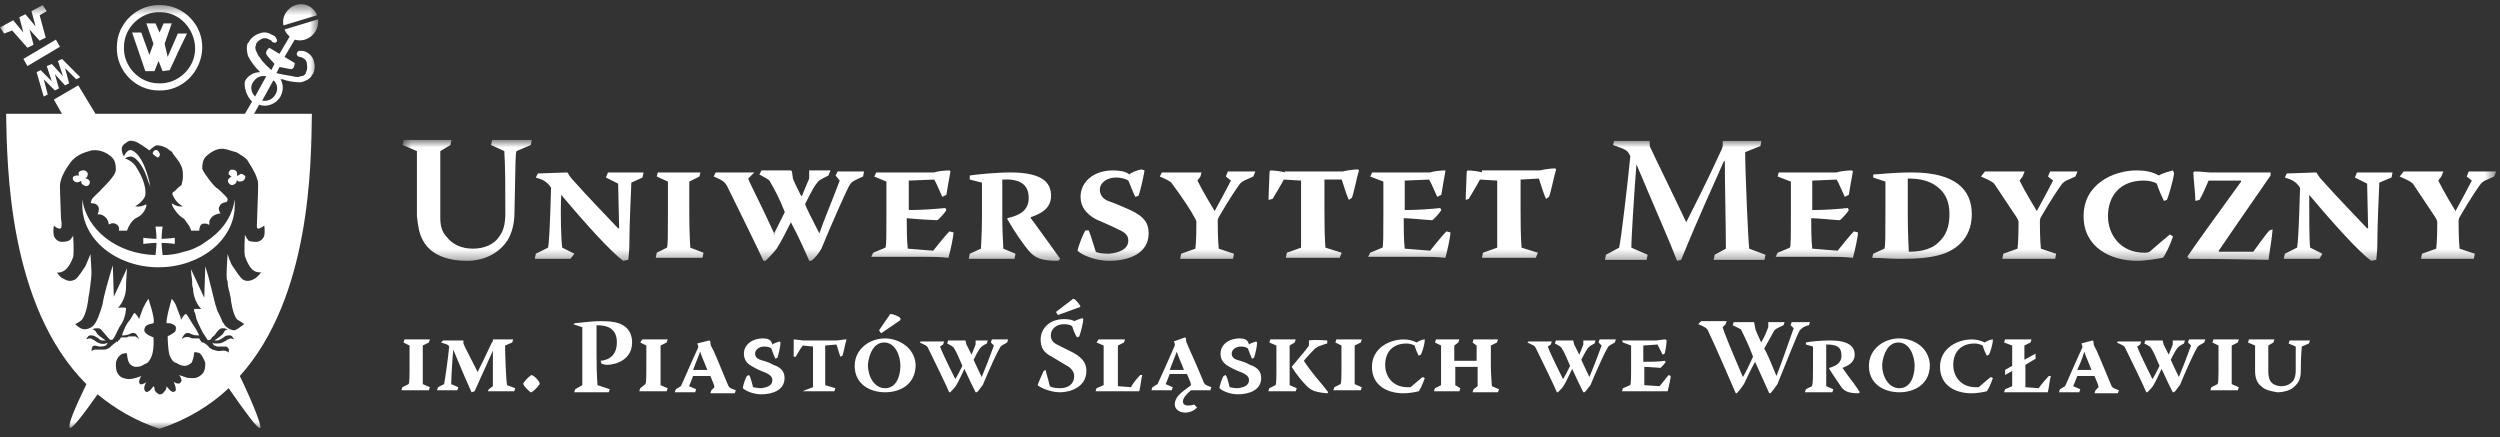
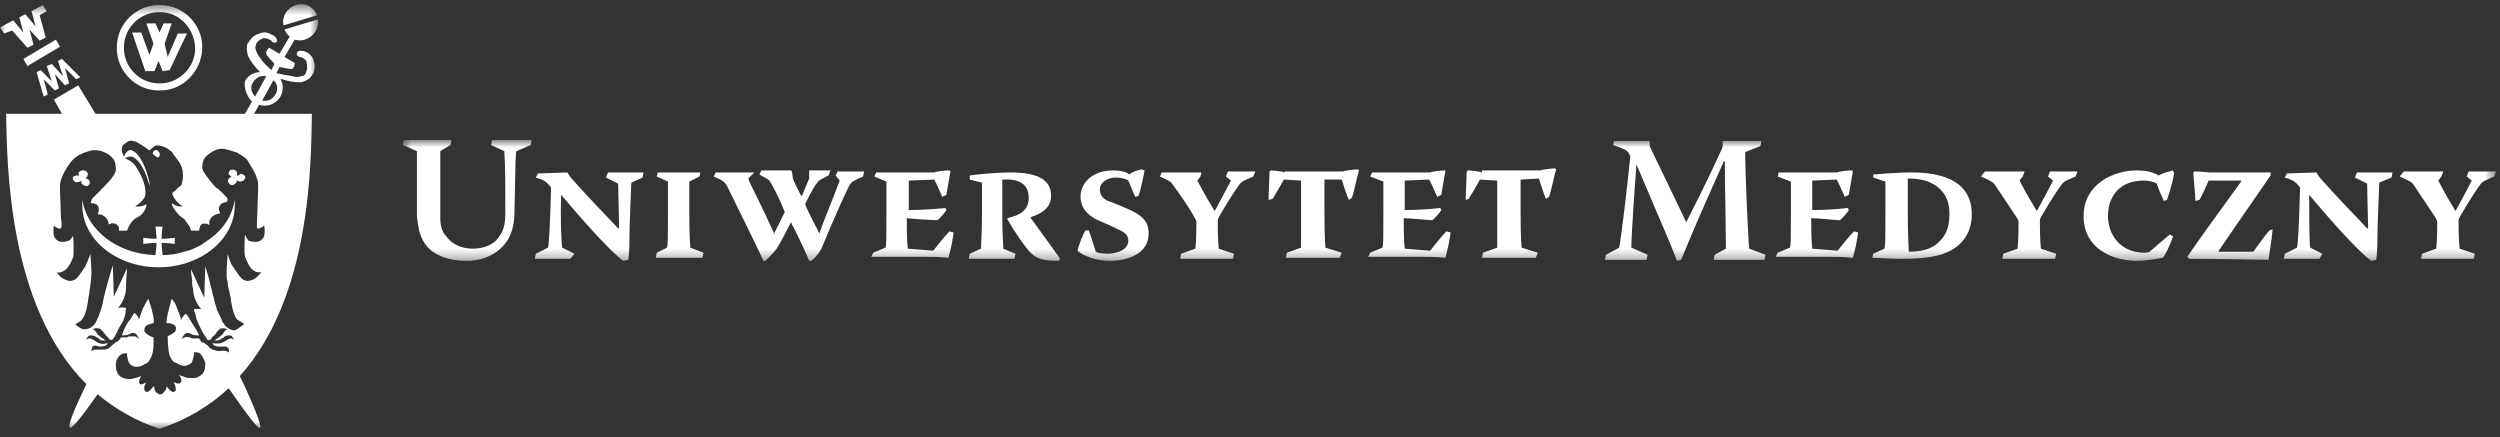
<svg xmlns="http://www.w3.org/2000/svg" width="246" height="43" viewBox="0 0 246 43" fill="none">
  <rect x="0" y="0" width="246" height="43" fill="#333333" stroke="none" />
  <g clip-path="url(#clip0_41_1250)">
-     <path fill-rule="evenodd" clip-rule="evenodd" d="M39.7 33.7L40.3 34V35.8C40.3 37.1 40.3 37.7 40.2 37.8L39.6 38.1L39.5 38.4C40 38.4 40.5 38.4 40.9 38.4C41.3 38.4 41.8 38.4 42.2 38.4L42.3 38.1L41.6 37.8C41.6 37.7 41.6 37 41.6 35.8V34L42.2 33.7L42.3 33.4C41.9 33.4 41.4 33.4 41 33.4C40.6 33.4 40.2 33.4 39.8 33.4L39.7 33.7ZM43.4 33.7C44 33.9 44.1 33.9 44.2 34.1C44.1 35.2 43.8 37.3 43.7 37.8L43.1 38.1L43 38.4C43.3 38.4 43.6 38.4 44 38.4C44.3 38.4 44.7 38.4 45 38.4L45.1 38.1L44.4 37.8C44.4 37.2 44.5 35.5 44.6 34.4C45.6 36.8 45.9 37.5 46.4 38.6L46.7 38.5C47.6 36.5 48.2 35.2 48.5 34.5V38L48.1 38.3L48 38.5C48.4 38.5 48.8 38.5 49.3 38.5C49.7 38.5 50.2 38.5 50.6 38.5L50.7 38.2L49.9 37.9C49.8 37.6 49.7 34.8 49.7 34L50.4 33.7L50.5 33.4H48.5C48.5 33.6 48.5 33.6 48.4 33.7C47.8 35 47.3 36 47 36.6C46.3 35.2 45.7 34.1 45.6 33.8C45.6 33.7 45.6 33.6 45.6 33.5H43.6L43.4 33.7ZM52.3 36.9C52.1 37 51.7 37.4 51.5 37.7V37.8C51.6 38.1 52 38.4 52.2 38.6H52.3C52.5 38.5 52.9 38.1 53.1 37.8V37.7C53 37.4 52.6 37 52.3 36.9ZM56.4 31.9L57.3 32.2V34.8C57.3 37 57.3 37.7 57.3 37.9L56.6 38.3L56.5 38.6C57 38.6 57.5 38.6 58 38.6C58.6 38.6 59.3 38.6 59.9 38.6L60 38.3L58.8 37.9C58.8 37.7 58.7 37.3 58.7 34.8V32C59.9 32 60.7 32.4 60.7 33.7C60.7 34.7 60.2 35.4 59.1 35.5L59.2 35.8C59.3 35.8 59.5 35.9 59.7 35.9C60.6 35.9 62.2 35.4 62.2 33.7C62.2 33.1 62 32.4 61.3 32C60.8 31.7 60.1 31.6 59.1 31.6C58.4 31.6 57.6 31.7 56.6 31.8L56.4 31.9ZM63 33.7L63.6 34V35.8C63.6 37.1 63.6 37.7 63.5 37.8L63 38.2L62.9 38.5C63.4 38.5 63.9 38.5 64.3 38.5C64.7 38.5 65.2 38.5 65.6 38.5L65.7 38.2L65 37.9C65 37.8 65 37.1 65 35.9V34L65.6 33.7L65.7 33.4C65.3 33.4 64.8 33.4 64.4 33.4C64 33.4 63.6 33.4 63.2 33.4L63 33.7ZM68.6 33.8L68.7 34C68.7 34.1 68.7 34.1 68.7 34.2C68 35.7 67.2 37.6 67 38L66.5 38.3L66.4 38.6C66.7 38.6 67 38.6 67.3 38.6C67.6 38.6 68 38.6 68.4 38.6L68.5 38.3L67.8 38C67.9 37.8 68 37.5 68.2 37C69.3 37 69.6 37 69.9 37C70.1 37.5 70.3 37.9 70.3 38.1L70 38.4L69.9 38.7C70.3 38.7 70.7 38.7 71.1 38.7C71.5 38.7 71.9 38.7 72.3 38.7L72.4 38.4C71.8 38.2 71.7 38.1 71.6 37.8C70.6 35.4 70.2 34.4 70 34.1C69.9 33.9 69.9 33.8 69.9 33.6L69.8 33.5L68.6 33.8ZM68.9 34.6C69 35 69.3 35.6 69.6 36.4C69.3 36.4 68.5 36.4 68.2 36.4C68.4 35.9 68.5 35.6 68.9 34.6ZM75.1 33.3C73.9 33.3 73.2 34 73.2 34.8C73.2 35.4 73.5 35.8 74.1 36.1C74.6 36.4 74.9 36.5 75.4 36.7C75.8 36.9 76 37.1 76 37.4C76 37.9 75.6 38.1 74.9 38.2C74.5 38.2 74.2 38.1 74.1 38.1C73.9 37.3 73.8 37 73.7 36.9L73.5 37C73.4 37.1 73.1 37.9 73.1 38.2C73.4 38.5 74.2 38.8 74.9 38.8C76 38.8 77.2 38.4 77.2 37.2C77.2 36.7 77 36.2 76.1 35.9C75.6 35.6 75.1 35.5 74.8 35.4C74.5 35.3 74.3 35.1 74.3 34.8C74.3 34.4 74.7 34.1 75.2 34.1C75.6 34.1 75.8 34.2 75.9 34.3C76 34.6 76.2 35.1 76.3 35.3L76.5 35.2C76.6 34.9 76.8 34.1 76.8 33.7L76.7 33.6C76.4 33.7 76.1 33.8 76 33.9C75.9 33.4 75.5 33.3 75.1 33.3ZM79 33.5C78.9 33.5 78.3 33.4 78.2 33.4H78.1C78.1 33.7 78.1 34.6 78.1 35.1H78.3C78.5 34.8 78.8 34.2 79 34L80 34.1V36.1C80 37.5 80 37.8 80 38.1L79.2 38.4L79 38.5C79.5 38.5 80.1 38.5 80.6 38.5C81.1 38.5 81.6 38.5 82.1 38.5L82.2 38.2L81.2 37.9C81.2 37.7 81.2 37.6 81.2 35.7V34L82.3 33.9C82.4 34.1 82.6 34.9 82.7 35.1L82.9 35C83 34.7 83.2 33.7 83.3 33.4H83.2C83 33.4 82.5 33.5 82.3 33.5H79ZM87.1 33.3C85.5 33.3 84.1 34.4 84.1 36C84.1 37.8 85.6 38.6 87.1 38.6C88.6 38.6 90.1 37.8 90.1 35.9C90 34.1 88.3 33.3 87.1 33.3ZM87 33.7C88.1 33.7 88.6 35 88.6 36C88.6 37 88.2 38.2 87.1 38.2C86 38.2 85.4 37 85.4 35.9C85.5 34.8 86 33.7 87 33.7ZM86.7 32.8L88.6 31.5V31.3C88.4 31.1 87.9 30.9 87.6 30.9L86.5 32.5L86.7 32.8ZM90.5 33.7C91.1 34 91.2 34 91.3 34.2C91.8 35.2 93.2 38.1 93.4 38.6H93.5C93.7 38.4 94 38.1 94.1 37.9C94.4 37.4 94.6 36.9 94.9 36.3C95.3 37.2 95.8 38.2 96 38.6H96.1C96.3 38.5 96.5 38.1 96.7 37.9C97.4 36.2 98.2 34.5 98.4 34.2C98.5 34 98.6 34 99.1 33.7L99.2 33.4C98.9 33.4 98.6 33.4 98.2 33.4H97.6L97.5 33.7L97.8 34C97.4 35.1 96.9 36.4 96.6 37.1C96.2 36.3 95.9 35.6 95.8 35.4C96.2 34.6 96.4 34.3 96.5 34.2C96.6 34.1 96.7 34 97.1 33.8L97.2 33.5C96.9 33.5 96.7 33.5 96.5 33.5H96V33.9C95.9 34.2 95.8 34.4 95.6 34.9C95.3 34.3 95.2 34.1 95.1 33.9L95 33.5H94.4C94 33.5 93.7 33.5 93.3 33.5L93.2 33.8C93.6 34 93.8 34.1 93.9 34.3C94.1 34.6 94.4 35.3 94.7 36C94.4 36.6 94.2 37 94 37.3C93 35.3 92.6 34.4 92.5 34.1L92.8 33.9L92.9 33.6C92.5 33.6 92.2 33.6 91.8 33.6C91.4 33.6 91 33.6 90.6 33.6L90.5 33.7ZM104.7 31.4C103.2 31.4 102.4 32.4 102.4 33.4C102.4 34.2 102.7 34.7 103.5 35.1C104 35.4 104.5 35.7 105 36C105.4 36.2 105.7 36.6 105.7 37C105.7 37.8 105.1 38.2 104.3 38.2C103.8 38.2 103.4 38.1 103.3 38C103.1 37.1 102.9 36.6 102.9 36.4L102.7 36.5C102.6 36.7 102.2 37.6 102.1 37.9C102.3 38.1 103.3 38.6 104.3 38.6C105.3 38.6 106.9 38.1 106.9 36.5C106.9 35.9 106.7 35.3 105.6 34.7C105 34.4 104.4 34.1 104 33.9C103.6 33.7 103.4 33.4 103.4 33C103.4 32.4 103.9 31.9 104.7 31.9C105.1 31.9 105.4 32 105.5 32.1C105.6 32.4 105.8 33 106 33.2L106.2 33.1C106.4 32.6 106.6 31.6 106.6 31.4L106.5 31.3C106.2 31.4 105.9 31.5 105.7 31.6C105.6 31.5 105.2 31.4 104.7 31.4ZM104.1 31L106.3 30.2V30.1C106.1 29.8 105.8 29.4 105.6 29.4L103.9 30.7L104.1 31ZM107.9 33.7L108.6 34V35.8C108.6 37 108.6 37.8 108.6 37.9L107.9 38.2L107.8 38.5C108.3 38.5 108.8 38.5 109.2 38.5C111.3 38.5 111.8 38.5 112.1 38.5C112.2 38.2 112.3 37.2 112.4 36.9H112.2C112 37.1 111.4 37.8 111.3 38.1L110 38C110 37.7 110 37.1 110 35.9V34L110.6 33.7L110.7 33.4C110.2 33.4 109.7 33.4 109.3 33.4C108.9 33.4 108.5 33.4 108.1 33.4L107.9 33.7ZM115.8 34.6C115.9 35 116.2 35.6 116.5 36.4C116.2 36.4 115.4 36.4 115.1 36.4C115.3 35.9 115.4 35.6 115.8 34.6ZM117.5 39.8C117.3 39.9 117 39.9 116.9 39.9C116.5 39.9 116.4 39.7 116.4 39.5C116.4 39.2 116.7 38.8 117.2 38.4C117.5 38.4 117.6 38.4 117.9 38.4C118.3 38.4 118.7 38.4 119.1 38.4L119.2 38.1C118.6 37.9 118.5 37.8 118.4 37.5C117.4 35.1 116.9 34.1 116.8 33.8C116.7 33.6 116.7 33.5 116.7 33.3L116.6 33.2L115.5 33.6L115.6 33.8C115.6 33.9 115.6 33.9 115.6 34C114.9 35.6 114.1 37.4 113.9 37.8L113.4 38.1L113.3 38.4C113.6 38.4 113.9 38.4 114.2 38.4C114.6 38.4 114.9 38.4 115.3 38.4L115.4 38.1L114.7 37.8C114.8 37.6 114.9 37.3 115.1 36.8C116.2 36.8 116.5 36.8 116.8 36.8C117 37.3 117.2 37.7 117.2 37.9C116.6 38.4 115.6 38.9 115.6 39.8C115.6 40.3 116.1 40.6 116.6 40.6C117.1 40.6 117.5 40.4 117.8 40.1L117.5 39.8ZM122 33.3C120.8 33.3 120.1 34 120.1 34.8C120.1 35.4 120.4 35.8 121 36.1C121.5 36.4 121.8 36.5 122.3 36.7C122.7 36.9 122.9 37.1 122.9 37.4C122.9 37.9 122.5 38.1 121.8 38.2C121.4 38.2 121.1 38.1 121 38.1C120.8 37.3 120.7 37 120.6 36.9L120.4 37C120.3 37.1 120 37.9 120 38.2C120.3 38.5 121.1 38.8 121.8 38.8C122.9 38.8 124.1 38.4 124.1 37.2C124.1 36.7 123.9 36.2 123 35.9C122.5 35.6 122 35.5 121.7 35.4C121.4 35.3 121.2 35.1 121.2 34.8C121.2 34.4 121.6 34.1 122.1 34.1C122.5 34.1 122.7 34.2 122.8 34.3C122.9 34.6 123.1 35.1 123.2 35.3L123.4 35.2C123.5 34.9 123.7 34.1 123.7 33.7L123.6 33.6C123.3 33.7 123 33.8 122.9 33.9C122.8 33.4 122.4 33.3 122 33.3ZM130.6 33.5C130.4 33.5 129.5 33.4 128.8 33.5C128.8 33.6 128.8 33.8 128.8 34C128.6 34.3 128.2 34.8 127.1 36.1C127.6 36.9 128.2 37.6 128.6 38C129 38.4 129.4 38.6 130.6 38.7L130.7 38.6C130.6 38.5 130.5 38.3 129.9 37.6C129.3 36.9 128.6 36 128.3 35.5C128.7 35 129.2 34.5 129.4 34.3C129.5 34.2 129.6 34.2 129.7 34.1C130 34 130.5 33.8 130.6 33.8V33.5ZM124.9 33.7L125.6 34V35.9C125.6 37.2 125.6 37.8 125.5 37.9L124.9 38.2L124.8 38.5C125.2 38.5 125.7 38.5 126.1 38.5C126.6 38.5 127 38.5 127.5 38.5L127.6 38.2L126.9 37.9C126.9 37.8 126.9 37.1 126.9 35.9V34L127.4 33.7L127.5 33.4C127.1 33.4 126.6 33.4 126.2 33.4C125.8 33.4 125.4 33.4 125 33.4L124.9 33.7ZM131.4 33.7L132 34V35.8C132 37.1 132 37.7 131.9 37.8L131.3 38.1L131.2 38.4C131.7 38.4 132.2 38.4 132.6 38.4C133 38.4 133.5 38.4 133.9 38.4L134 38.1L133.3 37.8C133.3 37.7 133.3 37 133.3 35.8V34L133.9 33.7L134 33.4C133.6 33.4 133.1 33.4 132.7 33.4C132.3 33.4 131.9 33.4 131.5 33.4L131.4 33.7ZM140.2 33.4C140 33.4 139.7 33.5 139.4 33.7C139 33.5 138.6 33.4 138.1 33.4C136.8 33.4 135 34.2 135 36.1C135 38 136.6 38.7 138.1 38.7C138.6 38.7 139.2 38.6 139.6 38.5C139.7 38.4 140 37.8 140.2 37.2L140 37.1C139.7 37.3 139.3 37.7 138.8 38.1C138.7 38.1 138.6 38.1 138.5 38.1C137.1 38.1 136.3 37.1 136.3 35.9C136.3 34.7 137 33.8 138.4 33.8C138.7 33.8 139 33.9 139.2 34C139.3 34.4 139.5 34.8 139.6 35L139.8 34.9C139.9 34.8 140.2 33.9 140.2 33.4ZM141.2 33.7L141.8 34V35.8C141.8 36.7 141.8 37.7 141.8 37.9L141.2 38.2L141.1 38.5C141.5 38.5 142 38.5 142.5 38.5C142.9 38.5 143.3 38.5 143.6 38.5L143.7 38.2L143.2 37.9C143.2 37.2 143.2 36.6 143.2 36.1H144.5C144.9 36.1 145.2 36.1 145.4 36.1C145.4 36.7 145.4 37.4 145.4 38L145 38.3L144.9 38.6C145.2 38.6 145.6 38.6 146.1 38.6C146.6 38.6 147 38.6 147.4 38.6L147.5 38.3L146.8 38C146.8 37.9 146.7 36.8 146.7 36V34L147.3 33.7L147.4 33.4C147 33.4 146.5 33.4 146 33.4C145.6 33.4 145.3 33.4 145 33.4L144.9 33.7L145.3 34V35.5H143.1V34L143.5 33.7L143.6 33.4C143.2 33.4 142.9 33.4 142.5 33.4C142.1 33.4 141.7 33.4 141.3 33.4L141.2 33.7ZM150.3 33.7C150.9 34 151 34 151.1 34.2C151.6 35.2 153 38.1 153.2 38.6H153.3C153.5 38.4 153.8 38.1 153.9 37.9C154.2 37.4 154.4 36.9 154.7 36.3C155.1 37.2 155.6 38.2 155.8 38.6H155.9C156.1 38.5 156.3 38.1 156.5 37.9C157.2 36.2 158 34.5 158.2 34.2C158.3 34 158.4 34 158.9 33.7L159 33.4C158.7 33.4 158.4 33.4 158 33.4H157.4L157.3 33.7L157.6 34C157.2 35.1 156.7 36.4 156.4 37.1C156 36.3 155.7 35.6 155.6 35.4C156 34.6 156.2 34.3 156.3 34.2C156.4 34.1 156.5 34 156.9 33.8L157 33.5C156.7 33.5 156.5 33.5 156.3 33.5H155.8V33.9C155.7 34.2 155.6 34.4 155.4 34.9C155.1 34.3 155 34.1 154.9 33.9L154.8 33.5H154.2C153.8 33.5 153.5 33.5 153.1 33.5L153 33.8C153.4 34 153.6 34.1 153.7 34.3C153.9 34.6 154.2 35.3 154.5 36C154.2 36.6 154 37 153.8 37.3C152.8 35.3 152.4 34.4 152.3 34.1L152.6 33.9L152.7 33.6C152.3 33.6 152 33.6 151.6 33.6C151.2 33.6 150.8 33.6 150.4 33.6L150.3 33.7ZM159.7 33.7L160.5 34V35.9C160.5 37.2 160.5 37.8 160.4 37.9L159.7 38.2L159.6 38.5C160.1 38.5 160.6 38.5 161.1 38.5H162.6C163.1 38.5 163.6 38.5 164.1 38.5C164.2 38.1 164.4 37.2 164.4 37L164.2 36.9C164 37.1 163.5 37.8 163.3 38L161.8 37.9C161.8 37.4 161.8 36.5 161.8 36.1C162.2 36.1 163.3 36.2 163.4 36.2C163.5 36.1 163.9 35.7 163.9 35.6L163.8 35.5C163.3 35.6 162.4 35.6 161.7 35.6V34L163.1 33.9C163.2 34.1 163.5 34.7 163.6 34.9L163.8 34.8C163.9 34.5 164 33.7 164 33.5L163.9 33.4C163.6 33.4 163.1 33.5 163 33.5H160.9C160.5 33.5 160 33.5 159.6 33.5L159.7 33.7ZM167.1 31.9C167.6 32.1 167.8 32.2 168 32.4C168.6 33.6 170.5 38 170.8 38.7H170.9C171.1 38.5 171.4 38.1 171.6 37.8C171.9 37.2 172.2 36.5 172.7 35.6C173.3 36.9 173.9 38.3 174.1 38.7H174.2C174.4 38.5 174.7 38.1 174.9 37.8C175.8 35.6 176.8 33 177.1 32.5C177.3 32.3 177.5 32.1 178 32L178.1 31.7C177.7 31.7 177.3 31.7 176.9 31.7H176.3L176.2 32L176.5 32.3C175.9 34 175.2 36 174.8 37C174.2 35.5 173.8 34.6 173.6 34.3C174.2 33.2 174.5 32.7 174.6 32.5C174.8 32.3 175.1 32.2 175.5 32L175.6 31.7C175.3 31.7 174.9 31.7 174.6 31.7H174V32.2C173.8 32.7 173.7 33 173.3 33.7C172.8 32.6 172.7 32.4 172.7 32.2L172.6 31.7H171.8C171.4 31.7 171 31.7 170.6 31.7L170.5 32C170.9 32.2 171.1 32.3 171.3 32.4C171.6 33 172.1 34 172.5 35.1C172.1 36 171.8 36.6 171.5 37.1C170 33.6 169.7 32.8 169.5 32.2L169.8 31.9L169.9 31.6H168.8C168.3 31.6 167.9 31.6 167.4 31.6L167.1 31.9ZM177.7 33.9L178.4 34.1V36.1C178.4 37.1 178.4 37.7 178.3 38L177.7 38.3L177.6 38.6C178.1 38.6 178.5 38.6 179 38.6C179.4 38.6 179.9 38.6 180.3 38.6L180.4 38.3L179.7 38C179.7 37.7 179.7 37.2 179.7 36.1V33.9C180.7 33.9 181.2 34.1 181.2 35C181.2 35.7 180.7 36 180 36.2V36.3C180.5 37.1 181 37.8 181.2 38.1C181.5 38.5 181.9 38.7 182.9 38.7L183 38.6C182.9 38.4 182.8 38.3 182.4 37.7C182 37.2 181.5 36.5 181.3 36.2C181.8 36 182.5 35.7 182.5 34.9C182.5 34.1 181.9 33.5 180.1 33.5C179.3 33.5 178.1 33.6 177.7 33.7V33.9ZM186.9 33.3C185.3 33.3 183.9 34.4 183.9 36C183.9 37.8 185.4 38.6 186.9 38.6C188.4 38.6 189.9 37.8 189.9 35.9C189.8 34.1 188.2 33.3 186.9 33.3ZM186.8 33.7C187.9 33.7 188.4 35 188.4 36C188.4 37 188 38.2 186.9 38.2C185.8 38.2 185.2 37 185.2 35.9C185.3 34.8 185.8 33.7 186.8 33.7ZM196.1 33.4C195.9 33.4 195.6 33.5 195.3 33.7C194.9 33.5 194.5 33.4 194 33.4C192.7 33.4 190.9 34.2 190.9 36.1C190.9 38 192.5 38.7 194 38.7C194.5 38.7 195.1 38.6 195.5 38.5C195.6 38.4 195.9 37.8 196.1 37.2L195.9 37.1C195.6 37.3 195.2 37.7 194.7 38.1C194.6 38.1 194.5 38.1 194.4 38.1C193 38.1 192.2 37.1 192.2 35.9C192.2 34.7 192.9 33.8 194.3 33.8C194.6 33.8 194.9 33.9 195.1 34C195.2 34.4 195.4 34.8 195.5 35L195.7 34.9C195.8 34.8 196.1 33.9 196.1 33.4ZM197.3 36.4V36.9L198 36.5C198 37.3 198 37.9 198 38L197.3 38.3L197.2 38.6C197.7 38.6 198.2 38.6 198.6 38.6C200.7 38.6 201.2 38.6 201.5 38.6C201.6 38.3 201.7 37.3 201.8 37H201.6C201.4 37.2 200.8 37.9 200.6 38.2L199.3 38.1C199.3 37.8 199.3 37.3 199.3 35.9L200.3 35.3V34.8L199.2 35.4V34L199.8 33.7L199.9 33.4C199.4 33.4 198.9 33.4 198.5 33.4C198.1 33.4 197.7 33.4 197.3 33.4L197.2 33.7L198 34V36L197.3 36.4ZM204.8 33.8L204.9 34C204.9 34.1 204.9 34.1 204.9 34.2C204.2 35.7 203.4 37.6 203.2 38L202.7 38.3L202.6 38.6C202.9 38.6 203.2 38.6 203.5 38.6C203.8 38.6 204.2 38.6 204.6 38.6L204.7 38.3L204 38C204.1 37.8 204.2 37.5 204.4 37C205.5 37 205.8 37 206.1 37C206.3 37.5 206.5 37.9 206.5 38.1L206.2 38.4L206.1 38.7C206.5 38.7 206.9 38.7 207.2 38.7C207.6 38.7 208 38.7 208.4 38.7L208.5 38.4C207.9 38.2 207.8 38.1 207.7 37.8C206.7 35.4 206.3 34.4 206.1 34.1C206 33.9 206 33.8 206 33.6L205.9 33.5L204.8 33.8ZM205.1 34.6C205.2 35 205.5 35.6 205.8 36.4C205.5 36.4 204.7 36.4 204.4 36.4C204.6 35.9 204.8 35.6 205.1 34.6ZM208.3 33.7C208.9 34 209 34 209.1 34.2C209.6 35.2 211 38.1 211.2 38.6H211.3C211.5 38.4 211.8 38.1 211.9 37.9C212.2 37.4 212.4 36.9 212.7 36.3C213.1 37.2 213.6 38.2 213.8 38.6H213.9C214.1 38.5 214.3 38.1 214.5 37.9C215.2 36.2 216 34.5 216.2 34.2C216.3 34 216.4 34 216.9 33.7L217 33.4C216.7 33.4 216.4 33.4 216 33.4H215.4L215.3 33.7L215.6 34C215.2 35.1 214.7 36.4 214.4 37.1C214 36.3 213.7 35.6 213.6 35.4C214 34.6 214.2 34.3 214.3 34.2C214.4 34.1 214.5 34 214.9 33.8L215 33.5C214.7 33.5 214.5 33.5 214.3 33.5H213.8V33.9C213.7 34.2 213.6 34.4 213.4 34.9C213.1 34.3 213 34.1 212.9 33.9L212.8 33.5H212.2C211.8 33.5 211.5 33.5 211.1 33.5L211 33.8C211.4 34 211.6 34.1 211.7 34.3C211.9 34.6 212.2 35.3 212.5 36C212.2 36.6 212 37 211.8 37.3C210.8 35.3 210.4 34.4 210.3 34.1L210.6 33.9L210.7 33.6C210.3 33.6 210 33.6 209.6 33.6C209.2 33.6 208.8 33.6 208.4 33.6L208.3 33.7ZM217.7 33.7L218.3 34V35.8C218.3 37.1 218.3 37.7 218.2 37.8L217.6 38.1L217.5 38.4C218 38.4 218.5 38.4 218.9 38.4C219.3 38.4 219.8 38.4 220.2 38.4L220.3 38.1L219.6 37.8C219.6 37.7 219.6 37 219.6 35.8V34L220.2 33.7L220.3 33.4C219.9 33.4 219.4 33.4 219 33.4C218.6 33.4 218.2 33.4 217.8 33.4L217.7 33.7ZM221.2 33.7L221.9 34V36.5C221.9 37.2 222.1 37.7 222.5 38C222.9 38.4 223.5 38.5 224.1 38.6C224.7 38.6 225.4 38.4 225.7 38.1C226.3 37.6 226.4 37.1 226.4 36.4C226.4 34.8 226.5 34.3 226.5 34.1L227.2 33.8L227.3 33.5C226.9 33.5 226.6 33.5 226.2 33.5C225.9 33.5 225.6 33.5 225.3 33.5L225.2 33.8L225.9 34.1C225.9 34.7 225.9 35.4 225.9 36.5C225.9 36.9 225.8 37.2 225.7 37.4C225.4 37.8 225 38 224.5 38C224 38 223.6 37.8 223.4 37.5C223.3 37.3 223.2 37 223.2 36.6V34L223.7 33.7L223.8 33.4C223.4 33.4 223 33.4 222.6 33.4C222.2 33.4 221.8 33.4 221.3 33.4L221.2 33.7Z" fill="white" />
    <mask id="mask0_41_1250" style="mask-type:luminance" maskUnits="userSpaceOnUse" x="39" y="13" width="207" height="13">
      <path fill-rule="evenodd" clip-rule="evenodd" d="M39.625 13.769H245.525V25.669H39.625V13.769Z" fill="white" />
    </mask>
    <g mask="url(#mask0_41_1250)">
      <path fill-rule="evenodd" clip-rule="evenodd" d="M39.625 14.269L41.025 14.869C41.025 16.369 41.025 18.669 41.025 21.269C41.125 22.169 41.225 22.969 41.625 23.669C42.425 25.169 44.225 25.669 45.925 25.669C47.725 25.669 49.125 24.869 49.925 23.669C50.425 22.869 50.625 21.869 50.625 20.869C50.725 15.569 50.725 15.169 50.825 14.869L52.225 14.269L52.325 13.769C51.625 13.769 50.925 13.769 50.125 13.769C49.625 13.769 49.025 13.769 48.425 13.769L48.325 14.269L49.625 14.869C49.725 16.569 49.725 18.369 49.725 20.969C49.725 22.069 49.525 22.769 49.125 23.269C48.625 24.069 47.625 24.469 46.525 24.469C45.325 24.469 44.425 23.969 43.925 23.269C43.525 22.869 43.325 22.269 43.325 21.469C43.325 19.069 43.325 16.869 43.325 14.869L44.325 14.269L44.425 13.769C43.725 13.769 42.925 13.769 42.125 13.769C41.325 13.769 40.525 13.769 39.725 13.769L39.625 14.269ZM56.525 24.969L55.325 24.369C55.225 23.869 55.125 21.069 55.225 19.169C57.825 22.269 60.125 24.769 61.325 25.669L61.825 25.569C61.825 25.369 61.925 24.769 61.925 24.269C61.925 21.869 62.125 18.369 62.125 17.969L63.225 17.469L63.325 16.969C62.725 16.969 62.125 16.969 61.425 16.969C60.925 16.969 60.425 16.969 59.825 16.969L59.625 17.469L60.825 18.069C60.825 18.669 60.925 22.069 60.925 22.469H60.825C59.225 20.769 58.125 19.669 56.425 17.769C56.025 17.369 55.925 17.069 55.825 16.969L52.925 17.069L52.725 17.469C53.425 17.669 53.825 17.869 54.225 18.469C54.125 22.169 54.025 23.969 53.925 24.369L52.725 24.969L52.625 25.469C53.225 25.469 53.825 25.469 54.425 25.469C55.025 25.469 55.625 25.469 56.125 25.469L56.525 24.969ZM64.625 17.369L65.725 17.869V20.969C65.725 23.069 65.725 24.169 65.625 24.369L64.625 24.869L64.525 25.369C65.325 25.369 66.125 25.369 66.925 25.369C67.625 25.369 68.425 25.369 69.125 25.369L69.225 24.869L67.925 24.369C67.925 24.169 67.825 23.069 67.825 20.969V17.869L68.825 17.369L68.925 16.969C68.125 16.969 67.425 16.969 66.725 16.969C66.025 16.969 65.425 16.969 64.725 16.969L64.625 17.369ZM70.225 17.369C71.225 17.769 71.325 17.969 71.525 18.269C72.325 19.869 74.725 24.769 75.125 25.669H75.325C75.625 25.369 76.125 24.869 76.425 24.469C76.925 23.669 77.325 22.869 77.825 21.869C78.625 23.369 79.425 25.169 79.625 25.669H79.825C80.125 25.469 80.625 24.869 80.825 24.469C82.025 21.569 83.325 18.669 83.625 18.169C83.825 17.869 84.025 17.769 84.925 17.369L85.025 16.869C84.525 16.869 83.925 16.869 83.425 16.869H82.425L82.225 17.269L82.625 17.769C81.925 19.669 81.025 21.769 80.625 22.969C79.925 21.569 79.325 20.469 79.225 20.069C79.925 18.669 80.225 18.169 80.425 17.969C80.525 17.769 80.725 17.669 81.525 17.269L81.725 16.769C81.325 16.769 80.925 16.769 80.425 16.769H79.625V16.869V17.569C79.425 18.069 79.225 18.469 78.925 19.269H78.825C78.325 18.269 78.125 17.869 78.025 17.569L77.925 16.869L77.825 16.769H76.825C76.225 16.769 75.625 16.769 74.925 16.769L74.725 17.169C75.425 17.569 75.725 17.669 75.825 17.969C76.125 18.469 76.725 19.569 77.225 20.869C76.725 21.869 76.425 22.469 76.125 23.069H76.225C74.625 19.569 73.825 18.169 73.625 17.569L74.025 17.169L74.225 16.969C73.525 16.969 73.025 16.969 72.425 16.969C71.725 16.969 71.125 16.969 70.425 16.969L70.225 17.369ZM86.025 17.369L87.225 17.869V20.969C87.225 23.069 87.225 24.269 87.125 24.369L85.925 24.869L85.725 25.269C86.525 25.269 87.425 25.269 88.225 25.269H90.825C91.625 25.269 92.425 25.269 93.325 25.369C93.525 24.669 93.825 23.269 93.825 22.869L93.425 22.769C93.025 23.169 92.225 24.169 91.825 24.669L89.325 24.469C89.225 23.669 89.225 22.169 89.225 21.469C90.125 21.569 91.925 21.669 92.225 21.669C92.425 21.569 93.025 20.869 93.125 20.669L93.025 20.469C92.025 20.569 90.625 20.669 89.425 20.669V17.769L91.925 17.669C92.125 17.969 92.525 18.969 92.725 19.369L93.125 19.169C93.225 18.569 93.425 17.369 93.525 16.869L93.425 16.769C92.925 16.769 92.125 16.869 91.925 16.969H88.425C87.725 16.969 87.025 16.969 86.225 16.969L86.025 17.369ZM95.425 17.669L96.625 17.969V21.369C96.625 23.069 96.525 24.069 96.525 24.469L95.425 24.969L95.325 25.469C96.125 25.469 96.925 25.469 97.625 25.469C98.425 25.469 99.125 25.469 99.825 25.469L99.925 24.969L98.725 24.469C98.725 23.969 98.625 23.069 98.625 21.369V17.669C100.225 17.569 101.225 18.069 101.225 19.469C101.225 20.669 100.425 21.169 99.125 21.469V21.569C99.925 22.969 100.725 24.069 101.225 24.669C101.825 25.369 102.425 25.669 104.125 25.669L104.325 25.469C104.125 25.169 104.025 25.069 103.325 24.069C102.725 23.269 101.825 21.969 101.425 21.469V21.369C102.325 21.069 103.425 20.569 103.425 19.269C103.425 17.869 102.425 16.969 99.425 16.969C98.025 16.969 96.025 17.169 95.425 17.269V17.669ZM109.525 16.769C107.525 16.769 106.325 17.969 106.325 19.369C106.325 20.369 106.925 21.069 107.825 21.569C108.725 21.969 109.225 22.169 110.025 22.569C110.725 22.869 111.025 23.169 111.025 23.669C111.025 24.469 110.225 24.869 109.125 24.969C108.425 24.969 107.925 24.869 107.825 24.769C107.425 23.469 107.225 22.869 107.125 22.669H106.825C106.625 22.869 106.125 24.169 106.025 24.669C106.525 25.169 107.925 25.669 109.125 25.669C111.025 25.669 113.025 24.969 113.025 22.969C113.025 22.069 112.725 21.369 111.225 20.669C110.325 20.269 109.625 19.969 109.025 19.769C108.525 19.569 108.225 19.169 108.225 18.669C108.225 17.969 108.925 17.469 109.825 17.469C110.425 17.469 110.925 17.669 111.025 17.769C111.225 18.169 111.525 19.069 111.725 19.369L112.025 19.269C112.225 18.769 112.525 17.369 112.625 16.769L112.325 16.669C111.825 16.769 111.325 16.969 111.125 17.169C110.825 16.869 110.125 16.769 109.525 16.769ZM114.125 17.369C114.825 17.669 115.225 17.869 115.325 18.069C116.225 19.269 117.225 20.769 117.525 21.369C117.625 21.569 117.725 21.669 117.725 21.869C117.725 23.869 117.625 24.369 117.625 24.469L116.225 24.969L116.125 25.469C117.025 25.469 117.925 25.469 118.825 25.469C119.625 25.469 120.525 25.469 121.325 25.469L121.425 24.969L119.925 24.469C119.925 24.369 119.825 23.769 119.825 21.769C119.825 21.669 119.825 21.569 119.925 21.369C121.025 19.469 121.725 18.469 122.025 18.069C122.125 17.969 122.225 17.869 122.425 17.769L123.325 17.369L123.525 16.869C123.025 16.869 122.525 16.869 122.025 16.869H120.825L120.625 17.369L121.125 17.769C120.825 18.369 120.225 19.469 119.525 20.769C118.425 18.969 117.925 17.969 117.825 17.769L118.125 17.369L118.225 16.969H116.525C115.825 16.969 115.025 16.969 114.325 16.969L114.125 17.369ZM126.425 16.969C126.225 16.869 125.325 16.769 125.025 16.769L124.925 16.869C124.925 17.369 124.825 18.969 124.825 19.669L125.225 19.569C125.525 19.069 126.125 18.069 126.325 17.669L128.025 17.769V21.069C128.025 23.469 128.025 23.969 128.025 24.369L126.625 24.869L126.525 25.369C127.425 25.369 128.325 25.369 129.225 25.369C130.125 25.369 130.925 25.369 131.825 25.369L132.025 24.869L130.425 24.369C130.425 24.069 130.325 23.869 130.325 20.669V17.669H132.025C132.125 17.969 132.525 19.269 132.725 19.669L133.025 19.469C133.225 18.969 133.525 17.369 133.725 16.769L133.625 16.669C133.225 16.669 132.525 16.769 132.125 16.869H126.425V16.969ZM134.825 17.369L136.125 17.869V20.969C136.125 23.069 136.125 24.269 136.025 24.369L134.825 24.869L134.625 25.269C135.425 25.269 136.325 25.269 137.125 25.269H139.725C140.525 25.269 141.325 25.269 142.225 25.369C142.425 24.669 142.725 23.269 142.725 22.869L142.325 22.769C141.925 23.169 141.125 24.169 140.725 24.669L138.225 24.469C138.125 23.669 138.125 22.169 138.125 21.469C138.725 21.469 140.625 21.669 140.925 21.669C141.125 21.569 141.725 20.869 141.825 20.669L141.725 20.469C140.825 20.569 139.425 20.669 138.225 20.669V17.769L140.625 17.669C140.825 17.969 141.225 18.969 141.425 19.369L141.825 19.169C141.925 18.569 142.125 17.369 142.225 16.869V16.769C141.725 16.769 140.925 16.869 140.725 16.969H137.225C136.525 16.969 135.825 16.969 135.025 16.969L134.825 17.369ZM145.825 16.969C145.625 16.869 144.725 16.769 144.425 16.769L144.325 16.869C144.325 17.369 144.225 18.969 144.225 19.669L144.525 19.569C144.825 19.069 145.425 18.069 145.625 17.669L147.325 17.769V21.069C147.325 23.469 147.325 23.969 147.325 24.369L145.925 24.869L145.825 25.369C146.725 25.369 147.625 25.369 148.525 25.369C149.425 25.369 150.225 25.369 151.125 25.369L151.325 24.869L149.725 24.369C149.725 24.069 149.625 23.869 149.625 20.669V17.669L151.425 17.569C151.525 17.869 151.925 19.169 152.125 19.569L152.425 19.369C152.625 18.869 152.925 17.269 153.125 16.669L153.025 16.569C152.625 16.569 151.925 16.669 151.525 16.769H145.825V16.969ZM158.725 14.269C160.125 14.769 160.125 14.769 160.425 15.369C160.125 18.369 159.525 23.469 159.325 24.369L158.025 25.069L157.925 25.569C158.525 25.569 159.225 25.569 159.925 25.569C160.625 25.569 161.325 25.569 162.025 25.569L162.125 25.069L160.525 24.369C160.525 23.269 160.825 18.769 161.025 16.169C163.425 21.869 164.225 23.569 165.025 25.669L165.425 25.569C167.425 20.669 168.725 17.969 169.625 15.869H169.725C169.725 18.669 169.825 21.769 169.825 24.469L168.725 25.069L168.625 25.569C169.425 25.569 170.325 25.569 171.125 25.569C171.925 25.569 172.825 25.569 173.625 25.569L173.725 25.069L172.125 24.469C172.025 23.869 171.725 16.869 171.725 14.969L173.225 14.369L173.325 13.869H169.525C169.525 14.269 169.525 14.469 169.425 14.669C167.925 17.969 166.425 20.869 165.925 21.869C164.125 18.069 162.825 15.469 162.425 14.569C162.325 14.469 162.325 14.269 162.325 13.869H158.825L158.725 14.269ZM174.925 17.369L176.225 17.869V20.969C176.225 23.069 176.225 24.269 176.125 24.369L174.925 24.869L174.725 25.269C175.525 25.269 176.425 25.269 177.225 25.269H179.825C180.625 25.269 181.425 25.269 182.325 25.369C182.525 24.669 182.825 23.269 182.825 22.869L182.425 22.769C182.025 23.169 181.225 24.169 180.825 24.669L178.325 24.469C178.225 23.669 178.225 22.169 178.225 21.469C178.825 21.469 180.725 21.669 181.025 21.669C181.225 21.569 181.825 20.869 181.925 20.669L181.825 20.469C180.925 20.569 179.525 20.669 178.325 20.669V17.769L180.725 17.669C180.925 17.969 181.325 18.969 181.525 19.369L181.925 19.169C182.025 18.569 182.225 17.369 182.325 16.869L182.225 16.769C181.725 16.769 180.925 16.869 180.725 16.969H177.225C176.525 16.969 175.825 16.969 175.025 16.969L174.925 17.369ZM184.325 17.469L185.525 17.869V21.069C185.525 23.069 185.525 24.269 185.425 24.469L184.325 24.969L184.225 25.369C185.025 25.369 185.925 25.469 187.025 25.469C188.625 25.469 189.925 25.369 190.925 25.069C192.325 24.669 194.025 23.569 194.025 21.069C194.025 18.669 192.425 16.969 188.125 16.969C186.225 16.969 184.725 17.169 184.325 17.169V17.469ZM187.725 17.569C188.925 17.569 189.825 17.769 190.625 18.369C191.525 19.069 191.825 19.969 191.825 21.069C191.825 22.269 191.525 23.169 190.725 23.869C189.925 24.669 188.625 24.769 187.825 24.769C187.825 24.569 187.725 23.169 187.725 21.069V17.569ZM194.925 17.369C195.625 17.669 196.025 17.869 196.225 18.069C197.025 19.269 198.025 20.769 198.425 21.369C198.525 21.569 198.625 21.669 198.625 21.869C198.625 23.869 198.525 24.369 198.525 24.469L197.125 24.969L197.025 25.469C197.925 25.469 198.825 25.469 199.725 25.469C200.525 25.469 201.425 25.469 202.225 25.469L202.325 24.969L200.825 24.469C200.825 24.369 200.725 23.769 200.725 21.769C200.725 21.669 200.725 21.569 200.825 21.369C201.925 19.469 202.625 18.469 202.925 18.069C203.025 17.969 203.125 17.869 203.325 17.769L204.225 17.369L204.425 16.869C203.925 16.869 203.425 16.869 202.925 16.869H201.725L201.525 17.369L202.025 17.769C201.725 18.369 201.125 19.469 200.425 20.769C199.325 18.969 198.825 17.969 198.725 17.769L199.025 17.369L199.225 16.869H197.525C196.825 16.869 196.025 16.869 195.325 16.869L194.925 17.369ZM213.825 16.769C213.525 16.869 212.925 16.969 212.425 17.269C211.725 16.869 211.025 16.769 210.225 16.769C208.025 16.769 205.025 18.069 205.025 21.269C205.025 24.369 207.725 25.669 210.325 25.669C211.125 25.669 212.225 25.469 212.825 25.369C213.025 25.169 213.525 24.169 213.825 23.269L213.525 23.069C213.025 23.469 212.325 24.069 211.525 24.769C211.325 24.869 211.225 24.869 211.025 24.869C208.625 24.869 207.425 23.069 207.425 21.269C207.425 19.269 208.625 17.769 210.925 17.769C211.425 17.769 211.925 17.869 212.225 18.069C212.425 18.669 212.725 19.369 212.925 19.769L213.225 19.669C213.325 19.469 213.825 17.869 213.925 17.069L213.825 16.769ZM223.425 16.969H217.425C217.225 16.969 216.625 16.869 215.925 16.869L215.825 16.969C215.825 17.469 216.025 19.069 216.025 19.769L216.425 19.669C216.725 19.169 217.125 18.269 217.325 17.769C218.225 17.769 219.925 17.769 220.525 17.769V17.869C218.925 20.069 216.025 24.069 215.225 25.269L215.425 25.469C219.225 25.469 222.725 25.569 223.225 25.569C223.325 24.669 223.525 23.769 223.625 22.569L223.325 22.669C222.925 23.069 222.025 24.369 221.725 24.769C221.125 24.769 218.925 24.769 218.325 24.769V24.669C220.225 21.869 223.025 17.869 223.425 17.269V16.969ZM228.525 24.969L227.325 24.369C227.225 23.869 227.225 21.069 227.225 19.169C229.825 22.269 232.125 24.769 233.325 25.669L233.825 25.569C233.825 25.369 233.925 24.769 233.925 24.269C233.925 21.869 234.125 18.369 234.125 17.969L235.325 17.469L235.425 16.969C234.825 16.969 234.225 16.969 233.525 16.969C233.025 16.969 232.525 16.969 231.925 16.969L231.725 17.469L232.925 18.069C232.925 18.669 233.025 22.069 233.025 22.469H232.925C231.325 20.769 230.225 19.669 228.525 17.769C228.125 17.369 228.025 17.069 227.925 16.969L225.025 17.069L224.825 17.469C225.525 17.669 225.925 17.869 226.325 18.469C226.225 22.169 226.125 23.969 226.025 24.369L224.825 24.969L224.725 25.469C225.325 25.469 225.925 25.469 226.525 25.469C227.125 25.469 227.725 25.469 228.225 25.469L228.525 24.969ZM236.125 17.369C236.825 17.669 237.225 17.869 237.425 18.069C238.225 19.269 239.225 20.769 239.625 21.369C239.725 21.569 239.825 21.669 239.825 21.869C239.825 23.869 239.725 24.369 239.725 24.469L238.325 24.969L238.225 25.469C239.125 25.469 240.025 25.469 240.925 25.469C241.725 25.469 242.625 25.469 243.425 25.469L243.525 24.969L242.025 24.469C242.025 24.369 241.925 23.769 241.925 21.769C241.925 21.669 241.925 21.569 242.025 21.369C243.125 19.469 243.825 18.469 244.125 18.069C244.225 17.969 244.325 17.869 244.525 17.769L245.425 17.369L245.625 16.869C245.125 16.869 244.625 16.869 244.125 16.869H242.925L242.725 17.369L243.225 17.769C242.925 18.369 242.325 19.469 241.625 20.769C240.525 18.969 240.025 17.969 239.925 17.769L240.225 17.369L240.425 16.869H238.725C238.025 16.869 237.225 16.869 236.525 16.869L236.125 17.369Z" fill="white" />
    </g>
    <mask id="mask1_41_1250" style="mask-type:luminance" maskUnits="userSpaceOnUse" x="0" y="0" width="32" height="43">
      <path fill-rule="evenodd" clip-rule="evenodd" d="M0 0.5H31.3V42.2H0V0.5Z" fill="white" />
    </mask>
    <g mask="url(#mask1_41_1250)">
      <path fill-rule="evenodd" clip-rule="evenodd" d="M31.3 1.9L28 2.9C28.1 3.2 28.3 3.4 28.5 3.6L27.5 5.3L26.5 4.7C26.5 4.7 26.1 5 26.2 5.3C26.3 5.6 26.9 6.1 27 6.3L26.7 6.9C26.4 6.6 25.9 6.2 25.6 5.7C25.4 5.5 25.3 5.2 25.2 5C25.1 4.8 25.1 4.6 25.2 4.4C25.2 4.4 25.2 4.4 25.2 4.3C25.4 4 25.6 3.9 25.8 3.8C26.1 3.7 26.4 3.8 26.5 3.9C26.6 3.9 26.7 4 26.7 4C26.8 4.2 27 4.2 27.1 4.2C27.3 4.1 27.3 4 27.2 3.8C27.1 3.6 27 3.5 26.7 3.4C26.4 3.2 26 3.1 25.5 3.3C25.2 3.4 24.8 3.6 24.5 4.1C24.5 4.1 24.5 4.2 24.4 4.2C24.2 4.6 24.3 5.1 24.4 5.5C24.7 6.1 25.1 6.6 25.5 7L25.6 7.1C25 7.1 24.4 7.4 24.1 8C24 8.5 24.2 9.4 24.8 10L24.1 11.2H15.7H9.4L7.7 8.4L5.3 9.8L6.1 11.2H0.6C0.7 16.3 0.8 30.1 8.5 37.8C7.4 40.1 6.6 41.9 6.9 42.1C7.1 42.2 8.2 40.8 9.6 38.8C11.3 40.2 13.3 41.4 15.7 42.2C18.4 41.3 20.7 39.9 22.5 38.2C24.1 40.5 25.4 42.3 25.6 42.1C25.8 42 24.9 39.7 23.6 37C30.6 29.2 30.6 16.2 30.7 11.2H25.3H25L25.5 10.3C26.3 10.6 27.2 10.2 27.6 9.5C27.9 8.9 27.9 8.3 27.6 7.8C27.7 7.8 27.7 7.8 27.8 7.8C28.3 8 29 8.1 29.6 8.1C30 8 30.5 7.8 30.7 7.4C30.7 7.4 30.7 7.3 30.8 7.3C31 6.8 31 6.4 30.9 6.1C30.8 5.6 30.5 5.3 30.1 5.1C29.9 5 29.7 5 29.5 5C29.3 5 29.2 5.2 29.2 5.3C29.2 5.5 29.4 5.6 29.5 5.6C29.5 5.6 29.6 5.6 29.8 5.7C30 5.8 30.2 6 30.2 6.3C30.2 6.5 30.3 6.8 30.1 7.1C30.1 7.1 30.1 7.1 30.1 7.2C30 7.4 29.8 7.5 29.6 7.5C29.4 7.6 29.1 7.6 28.8 7.5C28.2 7.4 27.6 7.3 27.2 7.2L27.5 6.6C27.7 6.6 28.4 6.8 28.7 6.8C29 6.7 29 6.2 29 6.2L28 5.6L29 3.9C29.3 4 29.7 4 30 3.9C30.9 3.6 31.4 2.8 31.3 1.9ZM25.3 17.6C25.4 17.8 25.4 18.1 25.4 18.3C25.4 19.2 25.3 21 25.3 21.5C25.3 22 25.2 22.5 25.4 22.5C25.6 22.5 26 22.2 26 22.2C26 22.2 26.1 22.7 26 23.2C25.9 23.5 25.6 23.8 25.2 23.8C24.7 23.8 24.4 23.7 24.4 23.6C24.3 23.5 24.1 23.1 24.1 23.1C24.1 23.1 24 24.8 24.1 25.2C24.2 25.5 24.4 26 24.7 26.4C24.8 26.5 24.9 26.6 25.1 26.7C25.3 26.8 25.5 26.8 25.6 26.8C25.7 26.8 25.7 26.8 25.7 26.8C25.7 26.8 25.4 27.2 25.1 27.4C24.6 27.7 24.2 27.7 23.9 27.5C23.6 27.3 23.1 26.5 22.9 26.2C22.7 26 22.4 25 22.4 25C22.4 25 22.3 26.4 22.3 26.9C22.3 26.9 22.3 27 22.3 27.1C22.3 27.3 22.3 27.5 22.4 27.7C22.4 28.1 22.5 28.5 22.6 28.8C22.6 29 22.7 29.2 22.7 29.3C22.7 29.5 22.9 30.9 23.3 31.4C23.4 31.5 23.8 31.7 23.9 31.8C24 31.8 24 31.9 24 31.9C24 31.9 24 31.9 23.9 32C23.7 32.1 23.4 32.4 23.1 32.5C22.7 32.5 22.4 32.3 22.1 32C22.1 31.9 22 31.8 21.9 31.7C21.8 31.4 21.6 31 21.4 30.6C21.3 30.4 21.3 30.2 21.2 30C21 29.2 20.5 27.2 20.5 27.2L20.2 26.2L20.1 29.3L18.8 26.5C18.8 26.5 18.8 27 18.9 27.5C18.9 27.8 18.9 28.2 19 28.4C19 29.2 19.4 30 19.8 30.4C19.7 30.4 19.6 30.4 19.5 30.4C19.4 30.4 19.3 30.4 19.3 30.4C19.2 30.4 19.1 30.4 19.1 30.4C19.1 30.4 19.1 30.4 19.1 30.5C19.1 30.6 19.1 30.7 19.2 30.8C19.2 30.9 19.3 31.1 19.3 31.3C19.4 31.5 19.4 31.6 19.5 31.8C19.7 32.2 19.9 32.7 20.2 33.1C20.3 33.2 20.3 33.3 20.4 33.4C20.4 33.5 20.6 33.5 20.7 33.4C20.7 33.4 20.8 33.4 20.8 33.3C20.8 33.2 21 33.1 21.1 33C21.2 32.9 21.3 32.7 21.4 32.6L21.5 32.5C21.6 32.4 21.7 32.3 21.9 32.3C22.1 32.3 22.1 32.3 22.4 32.4C22.2 32.5 22.1 32.5 22.1 32.6C22 32.7 22 32.8 21.9 32.9C21.7 33.1 21.1 33.5 21.1 33.5C21.2 33.5 21.3 33.5 21.4 33.5C21.5 33.5 21.6 33.4 21.7 33.4C21.8 33.3 21.9 33.3 22 33.2C22.1 33.1 22.3 33 22.5 33C22.7 33 22.8 33 22.9 33.2C23 33.3 23 33.4 23 33.4C23 33.4 22.8 33.3 22.7 33.3C22.6 33.3 22.5 33.4 22.4 33.4C22.3 33.5 22.1 33.6 21.9 33.7C21.7 33.8 21.5 33.8 21.3 33.8C21.2 33.8 21.2 33.8 21.1 33.8C21 33.8 20.9 33.7 20.9 33.7C20.9 33.7 21 34 21.1 34C21.2 34 21.3 34.1 21.4 34.1C21.5 34.1 21.6 34.1 21.7 34.1C21.8 34.1 21.9 34.1 22 34.1C22.1 34.1 22.1 34.1 22.2 34.1C22.3 34.1 22.3 34.1 22.4 34.2C22.6 34.3 22.5 34.7 22.5 34.7C22.5 34.7 22.5 34.7 22.4 34.6C22.3 34.6 22.2 34.5 22 34.5C21.8 34.5 21.5 34.6 21.3 34.5C21.2 34.5 21 34.4 20.9 34.4C20.8 34.3 20.7 34.3 20.6 34.2C20.4 33.9 20 33.7 20 33.7C20 33.7 20 33.7 19.9 33.7C19.9 33.7 19.8 33.7 19.8 33.6C19.7 33.5 19.6 33.3 19.6 33.3C19.6 33.3 19.6 33.3 19.5 33.3C19.4 33.3 19.3 33.3 19.3 33.3C19.2 33.3 19.1 33.3 19 33.3C18.9 33.3 18.8 33.3 18.7 33.2C18.6 33.2 18.4 33.1 18.2 33.2C18.1 33.2 18.1 33.2 18 33.3C17.9 33.3 17.9 33.4 17.9 33.4C17.9 33.4 17.9 33.3 18 33.1C18.1 33 18.2 32.8 18.3 32.8C18.6 32.7 18.6 32.8 18.9 32.9C19.1 33 19.3 33 19.4 33H19.6C19.6 33 19.5 32.8 19.4 32.6C19.3 32.4 19.1 32.1 18.9 31.8C18.7 31.5 18.4 30.9 18.3 30.9C18.1 30.9 17.8 31.5 17.8 31.5C17.8 31.5 17.8 31.5 17.8 31.4C17.8 31.3 17.7 31 17.6 30.8C17.5 30.5 17.4 30.3 17.3 30C17.1 29.6 16.9 29.4 16.9 29.4C16.9 29.4 16.3 31.4 16.4 31.8C16.5 31.8 16.6 31.8 16.7 31.8C17 31.9 17.4 32 17.3 32.4C17.3 32.6 17.2 32.7 17 32.8C16.9 32.9 16.8 32.9 16.7 33C16.6 33 16.5 33.1 16.5 33.1C16.5 33.1 16.5 34.4 16.7 35C16.9 35.4 17 35.6 17.3 35.7C17.3 35.7 17.4 35.7 17.5 35.8C17.7 35.9 17.9 36 18.2 36C18.5 36 18.9 35.7 18.9 35.6C19.1 35.1 19.1 34.7 19.1 34.7C19.1 34.7 19.1 34.6 19.5 34.7C19.6 34.7 19.7 34.8 19.7 34.8C19.9 35 20.1 35.4 20.2 35.7C20.2 36 20.2 36.5 19.9 36.8C19.7 37 19.4 37.2 19.1 37.2C19 37.2 18.9 37.2 18.8 37.2C18.6 37.2 18.4 37.2 18.2 37.1C17.9 37 17.6 36.9 17.6 36.9C17.6 36.9 17.6 36.9 17.7 37C17.8 37.2 18 37.5 17.7 37.7C17.6 37.8 17.4 37.7 17.3 37.7C17.2 37.6 17.1 37.6 17.1 37.6C17.1 37.6 17.3 38 17.3 38.3C17.3 38.4 17.3 38.5 17.2 38.5C16.9 38.8 16.4 38 16.4 38C16.4 38 16.4 38.3 16.2 38.5C16.1 38.6 16 38.8 15.8 38.8H15.7C15.6 38.8 15.6 38.8 15.5 38.7C15.4 38.6 15.3 38.6 15.3 38.5C15.2 38.4 15.2 38.3 15.2 38.2C15.2 38.1 15.1 38 15.1 38C15.1 38 14.6 38.8 14.3 38.5C14 38.2 14.4 37.6 14.4 37.6C14.4 37.6 14 37.9 13.8 37.8C13.5 37.6 13.9 37 13.9 37C13.9 37 13.2 37.3 12.7 37.3C12.4 37.3 11.9 37.2 11.7 36.9C11.4 36.6 11.4 36.1 11.4 35.8C11.4 35.5 11.6 35.1 11.9 34.9C12 34.8 12.1 34.8 12.1 34.8C12.5 34.7 12.5 34.8 12.5 34.8C12.5 34.8 12.5 35.3 12.7 35.7C12.8 35.9 13.1 36.1 13.4 36.1C13.7 36.1 14 36 14.1 35.9C14.2 35.9 14.2 35.8 14.3 35.8C14.6 35.7 14.7 35.5 14.9 35.1C15.2 34.4 15.1 33.2 15.1 33.2C15.1 33.2 14.2 32.9 14.2 32.5C14.2 31.9 14.8 31.9 15.1 31.8C15.3 31.4 14.6 29.4 14.6 29.4C14.6 29.4 14.1 30.1 13.9 30.8C13.8 31 13.7 31.4 13.7 31.4C13.7 31.4 13.4 30.8 13.2 30.8C13.1 30.9 12.9 31.4 12.6 31.7C12.2 32.3 12 33 12 33H12.2C12.2 33 12.4 33 12.7 32.9C12.9 32.8 13 32.7 13.3 32.8C13.5 32.9 13.7 33.4 13.7 33.4C13.7 33.4 13.6 33.3 13.5 33.2C13.4 33.2 13.4 33.1 13.3 33.1C13.1 33.1 13 33.1 12.8 33.1C12.7 33.1 12.6 33.1 12.5 33.2C12.4 33.2 12.3 33.2 12.2 33.2C12.1 33.2 12 33.2 12 33.2C11.9 33.2 11.9 33.2 11.9 33.2C11.9 33.2 11.8 33.4 11.7 33.5C11.6 33.5 11.6 33.5 11.6 33.6C11.6 33.7 11.5 33.6 11.5 33.6C11.5 33.6 11.1 33.9 10.9 34.1C10.8 34.2 10.7 34.3 10.6 34.3C10.5 34.4 10.3 34.4 10.2 34.4C10 34.4 9.7 34.4 9.5 34.4C9.3 34.4 9.2 34.4 9.1 34.5C9 34.5 9 34.6 9 34.6C9 34.6 9 34.3 9.1 34.1C9.3 33.9 9.6 34.1 9.8 34.1C10 34.1 10.2 34.1 10.4 34C10.5 34 10.6 33.7 10.6 33.7C10.6 33.7 10.5 33.8 10.4 33.8C10.1 33.9 9.8 33.8 9.6 33.7C9.4 33.6 9.2 33.4 9.1 33.4C9 33.3 8.9 33.3 8.8 33.3C8.7 33.3 8.5 33.4 8.5 33.4C8.5 33.4 8.5 33.3 8.6 33.2C8.7 33 8.8 33 9 33C9.2 33 9.4 33.1 9.5 33.2C9.6 33.2 9.7 33.3 9.8 33.4C9.9 33.5 10 33.5 10.1 33.5C10.2 33.5 10.4 33.5 10.4 33.5C10.4 33.5 9.8 33.1 9.6 32.9C9.4 32.6 9.4 32.5 9.1 32.4C9.3 32.3 9.4 32.3 9.6 32.3C9.9 32.3 9.9 32.4 10.1 32.6C10.2 32.7 10.6 33.2 10.7 33.3L10.8 33.4C10.9 33.5 11.1 33.4 11.1 33.4C11.2 33.3 11.2 33.2 11.3 33.1C11.5 32.7 11.7 32.2 12 31.8C12.4 31.1 12.4 30.3 12.4 30.3C12.4 30.3 12 30.2 11.6 30.3C12 29.9 12.4 29.1 12.4 28.3C12.4 27.6 12.5 26.4 12.5 26.4L11.2 29.2L11.1 26.1L10.8 27.1C10.8 27.1 10.2 29.1 10.1 29.9C9.9 30.7 9.5 31.7 9.3 31.9C9.1 32.2 8.7 32.4 8.3 32.4C7.9 32.4 7.4 31.9 7.4 31.9C7.4 31.9 8 31.6 8.1 31.4C8.5 30.9 8.7 29.5 8.7 29.3C8.8 28.9 9 27.3 9 26.9C9 26.4 8.9 25 8.9 25C8.9 25 8.5 26 8.4 26.2C8.2 26.5 7.7 27.3 7.4 27.5C7 27.7 6.7 27.7 6.2 27.4C5.9 27.3 5.6 26.8 5.6 26.8C5.6 26.8 5.8 26.9 6.2 26.7C6.7 26.5 7.1 25.6 7.2 25.3C7.3 24.8 7.2 23.2 7.2 23.2C7.2 23.2 7 23.5 6.9 23.6C6.8 23.7 6.5 23.8 6.1 23.8C5.7 23.8 5.4 23.5 5.3 23.2C5.2 22.7 5.3 22.2 5.3 22.2C5.3 22.2 5.6 22.5 5.9 22.5C6.1 22.5 6.1 22 6 21.5C6 21 5.9 19.2 5.9 18.3C5.9 17.4 6.7 16.3 7 15.9C7.6 15.2 8.3 15 9 14.8C9.6 14.7 10.3 14.9 10.8 15.3C11.2 15.6 11.4 15.9 11.4 16.7C11.4 17.3 10.1 18.5 10 18.6C9.9 18.8 9 19.5 9 19.7C8.9 20 8.9 20 9.1 20C9.3 20 9.6 20.1 9.7 20.4C9.8 20.7 9.6 21.1 9.6 21.1C9.6 21.1 10 21 10.4 21.4C10.7 21.7 10.7 22.1 10.7 22.1C10.7 22.1 11.1 21.8 11.5 22.1C11.8 22.3 11.7 22.7 11.7 22.7H12.5C12.5 22.7 12.8 21.7 13.5 21.4C14.1 21.1 14.3 20.6 14.4 20.3V20.1C14.2 20.2 13.8 20.4 13.3 20.3C13.5 20.2 14.2 19.7 14.3 19.2C14.4 18.4 14 17.4 13.5 16.6C13.1 15.8 12.3 15.6 12.3 15.6C12.3 15.6 12.5 15.4 12.9 15.4C13.5 15.5 14.2 16.5 14.6 17.9C14.7 18.1 14.8 18.4 14.8 18.4C14.8 18.4 14.3 15.4 13 14.8C12.5 14.6 12.2 15.4 12.2 15.4C12.2 15.4 11.7 14.6 12.2 14.2C12.7 13.8 12.8 13.8 13.2 13.9C13.5 13.9 14.7 14.8 14.7 14.8C14.7 14.8 15.1 14.4 15.4 14.3C16 14.3 16.5 14.6 16.7 14.8C16.9 14.9 17 15 17 15.1C17.2 15.4 17.7 15.9 17.9 16.5C18 16.8 18 17.1 18 17.3C18 17.5 18 17.7 17.9 18C17.9 18.2 17.8 18.3 17.6 18.4C17.5 18.5 17.5 18.5 17.4 18.6C17.3 18.7 17.3 18.7 17.2 18.8C17 18.9 16.9 19 17 19.2C17.3 19.9 17.8 20.2 18 20.3C17.4 20.4 16.9 20 16.9 20C16.9 20 16.9 20.2 17.1 20.5C17.3 20.8 17.5 21.1 17.9 21.4C18.1 21.5 18.2 21.6 18.3 21.8C18.4 21.9 18.5 22.1 18.6 22.2C18.6 22.3 18.7 22.3 18.7 22.4C18.8 22.6 18.8 22.7 18.8 22.7H19.6C19.6 22.7 19.6 22.3 19.8 22.1C19.9 22 20 22 20.1 22C20.3 22 20.4 22 20.5 22.1H20.6C20.6 22.1 20.6 22 20.6 21.8C20.6 21.7 20.7 21.5 20.9 21.3C21.3 21 21.7 21 21.7 21C21.7 21 21.4 20.6 21.6 20.3C21.7 20 22.1 19.9 22.2 19.9C22.3 19.9 22.4 19.8 22.4 19.6C22.4 19.5 22.2 19.3 21.9 19C21.7 18.8 21.4 18.5 21.3 18.5C21.2 18.4 20.9 18.1 20.6 17.7C20.3 17.3 20 16.9 19.9 16.6C19.9 15.8 20.1 15.5 20.5 15.2C21 14.8 21.6 14.5 22.3 14.7C22.6 14.8 23 14.9 23.3 15C23.6 15.2 24 15.4 24.3 15.7C24.6 16.2 25.1 16.9 25.3 17.6ZM26.2 7.5L25.1 9.5C24.7 9.1 24.6 8.5 24.9 8.1C25.2 7.6 25.7 7.4 26.2 7.5ZM27.1 9.3C26.8 9.8 26.3 10 25.8 9.9L26.9 7.9C27.3 8.2 27.4 8.8 27.1 9.3ZM23.3 17.3C23.4 17.2 23.3 17.1 23.3 16.9C23.2 16.8 23.1 16.7 23 16.7C22.9 16.7 22.8 16.7 22.7 16.7L22.6 16.8C22.5 16.9 22.5 17 22.5 17.1C22.5 17.2 22.5 17.2 22.6 17.2C22.6 17.3 22.7 17.3 22.8 17.4C22.7 17.4 22.7 17.4 22.6 17.5L22.5 17.6C22.4 17.7 22.4 17.9 22.5 18C22.6 18.2 22.9 18.3 23.1 18.1C23.3 18 23.3 17.8 23.3 17.7C23.4 17.9 23.7 17.9 23.9 17.8C24.1 17.7 24.2 17.4 24.1 17.3C24 17.2 23.8 17.1 23.7 17.1C23.4 17.3 23.4 17.3 23.3 17.3ZM23.1 19.6C22.9 21.1 22.1 22.4 20.8 23.4C20.5 23.6 20.1 23.9 19.8 24.1C19.6 24.2 19.4 24.3 19.2 24.4C18.8 24.6 18.4 24.7 18 24.8C17.4 25 16.7 25.1 16 25.1C16 25 15.9 24.3 15.9 23.9C16.5 23.9 17.2 24 17.2 24V23.4C17.2 23.4 16.4 23.5 15.9 23.5C15.9 23 16 22.3 16 22.3H15.3C15.3 22.3 15.4 23 15.4 23.5C14.9 23.5 14.1 23.4 14.1 23.4V24C14.1 24 14.9 23.9 15.4 23.9C15.4 24.3 15.3 25 15.3 25.1C11.5 25 8.5 22.6 8.1 19.6C8.1 19.8 8.1 20 8.1 20.2C8.1 23.6 11.5 26.3 15.6 26.3C19.7 26.3 23.1 23.6 23.1 20.2C23.1 20 23.1 19.8 23.1 19.6ZM15.7 15.3C15.8 15.2 15.7 15 15.5 14.8C15.3 14.7 15.2 14.8 15.1 14.9C15 15.1 15 15.1 15.1 15.2C15.3 15.4 15.4 15.4 15.5 15.5C15.6 15.5 15.7 15.4 15.7 15.3ZM8.8 18.1C8.9 17.9 8.8 17.7 8.6 17.6C8.5 17.6 8.5 17.6 8.4 17.5C8.5 17.5 8.6 17.4 8.6 17.3C8.7 17.1 8.6 16.9 8.4 16.8C8.2 16.7 7.9 16.8 7.8 16.9C7.7 17 7.7 17.1 7.8 17.3C7.6 17.2 7.3 17.3 7.2 17.4C7.1 17.6 7.2 17.8 7.4 17.9C7.6 18 7.8 17.9 8 17.8C8 18 8 18.1 8.2 18.2C8.5 18.4 8.7 18.3 8.8 18.1ZM27.9 2.5L31.2 1.5C30.9 0.7 30 0.2 29.1 0.5C28.2 0.8 27.7 1.7 27.9 2.5ZM19.9 4.8C20 2.5 18.1 0.5 15.8 0.5C13.5 0.4 11.5 2.3 11.5 4.6C11.4 6.9 13.3 8.9 15.6 8.9C17.9 9 19.8 7.1 19.9 4.8ZM19.2 4.8C19.2 6.7 17.5 8.3 15.6 8.2C13.7 8.2 12.1 6.5 12.2 4.6C12.2 2.7 13.9 1.1 15.8 1.2C17.7 1.2 19.2 2.9 19.2 4.8ZM16.7 6.9C18.3 3.5 16.7 6.8 18.4 3.3C17.3 3.3 18.6 3.3 17.5 3.3L16.5 5.6L16.2 4.3L16.9 2.3H16.1L15.7 3.2L15.3 2.3H14.4L15.1 4.3L14.7 5.4L13.9 3.2H13L14.3 7H15.2L15.6 6L16 7L16.7 6.9ZM7.5 7.8L7.9 7.6L6.1 5.8L5.7 6L6.2 7.5L5.1 6.3L4.6 6.5L5.1 8L4 6.9L3.6 7.1L4.3 9.5L4.7 9.3L4.3 7.8L5.4 8.9L5.8 8.7L5.4 7.3L6.4 8.4L6.8 8.2L6.4 6.7L7.5 7.8ZM2.7 6.5L5.9 4.6L5.5 3.9L2.3 5.8L2.7 6.5ZM3.9 1.5L4.6 1.1L4.2 0.5L3.1 1.1L3.5 2.6L2.5 1.4L1.9 1.7L2.3 3.2L1.3 2L0 2.7L0.4 3.3L1.2 3L2.7 4.7L3.3 4.4L2.9 2.9L3.9 4L4.5 3.7L3.9 1.5Z" fill="white" />
    </g>
  </g>
  <defs>
    <clipPath id="clip0_41_1250">
      <rect width="246" height="43" fill="white" />
    </clipPath>
  </defs>
</svg>